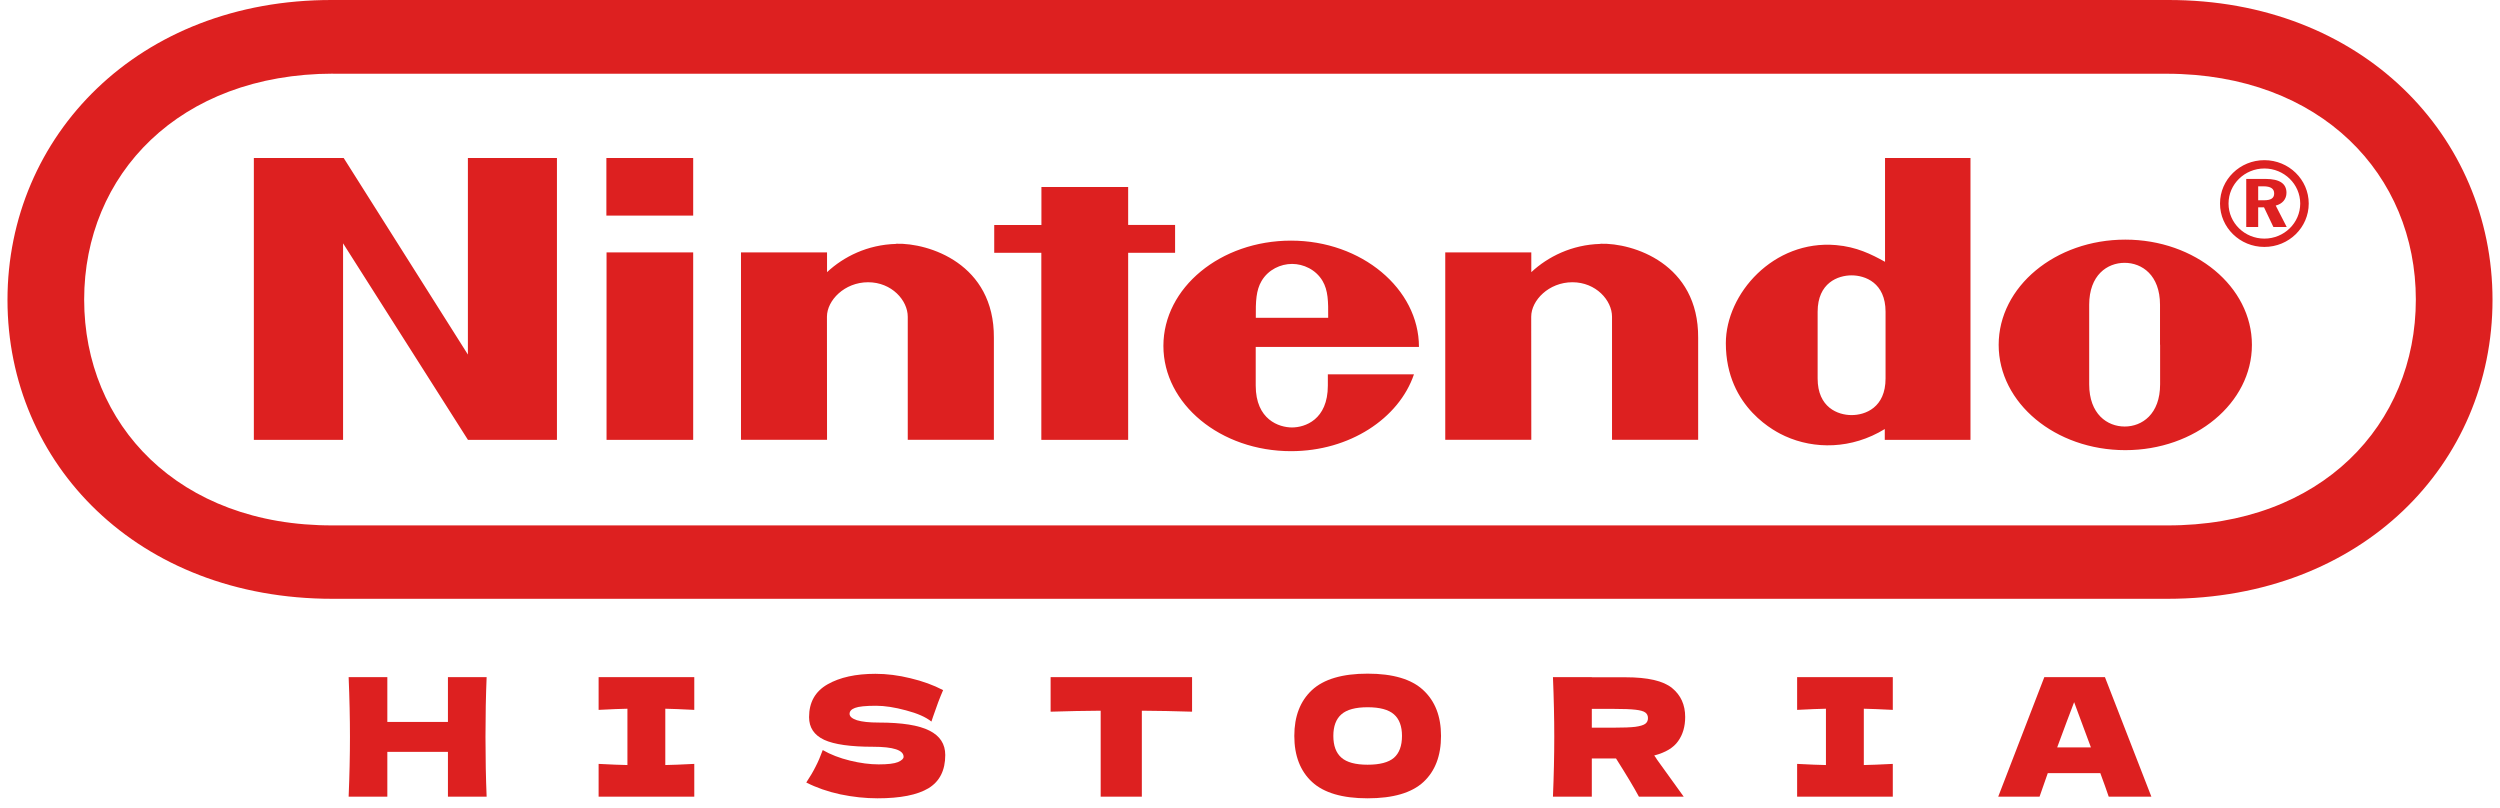
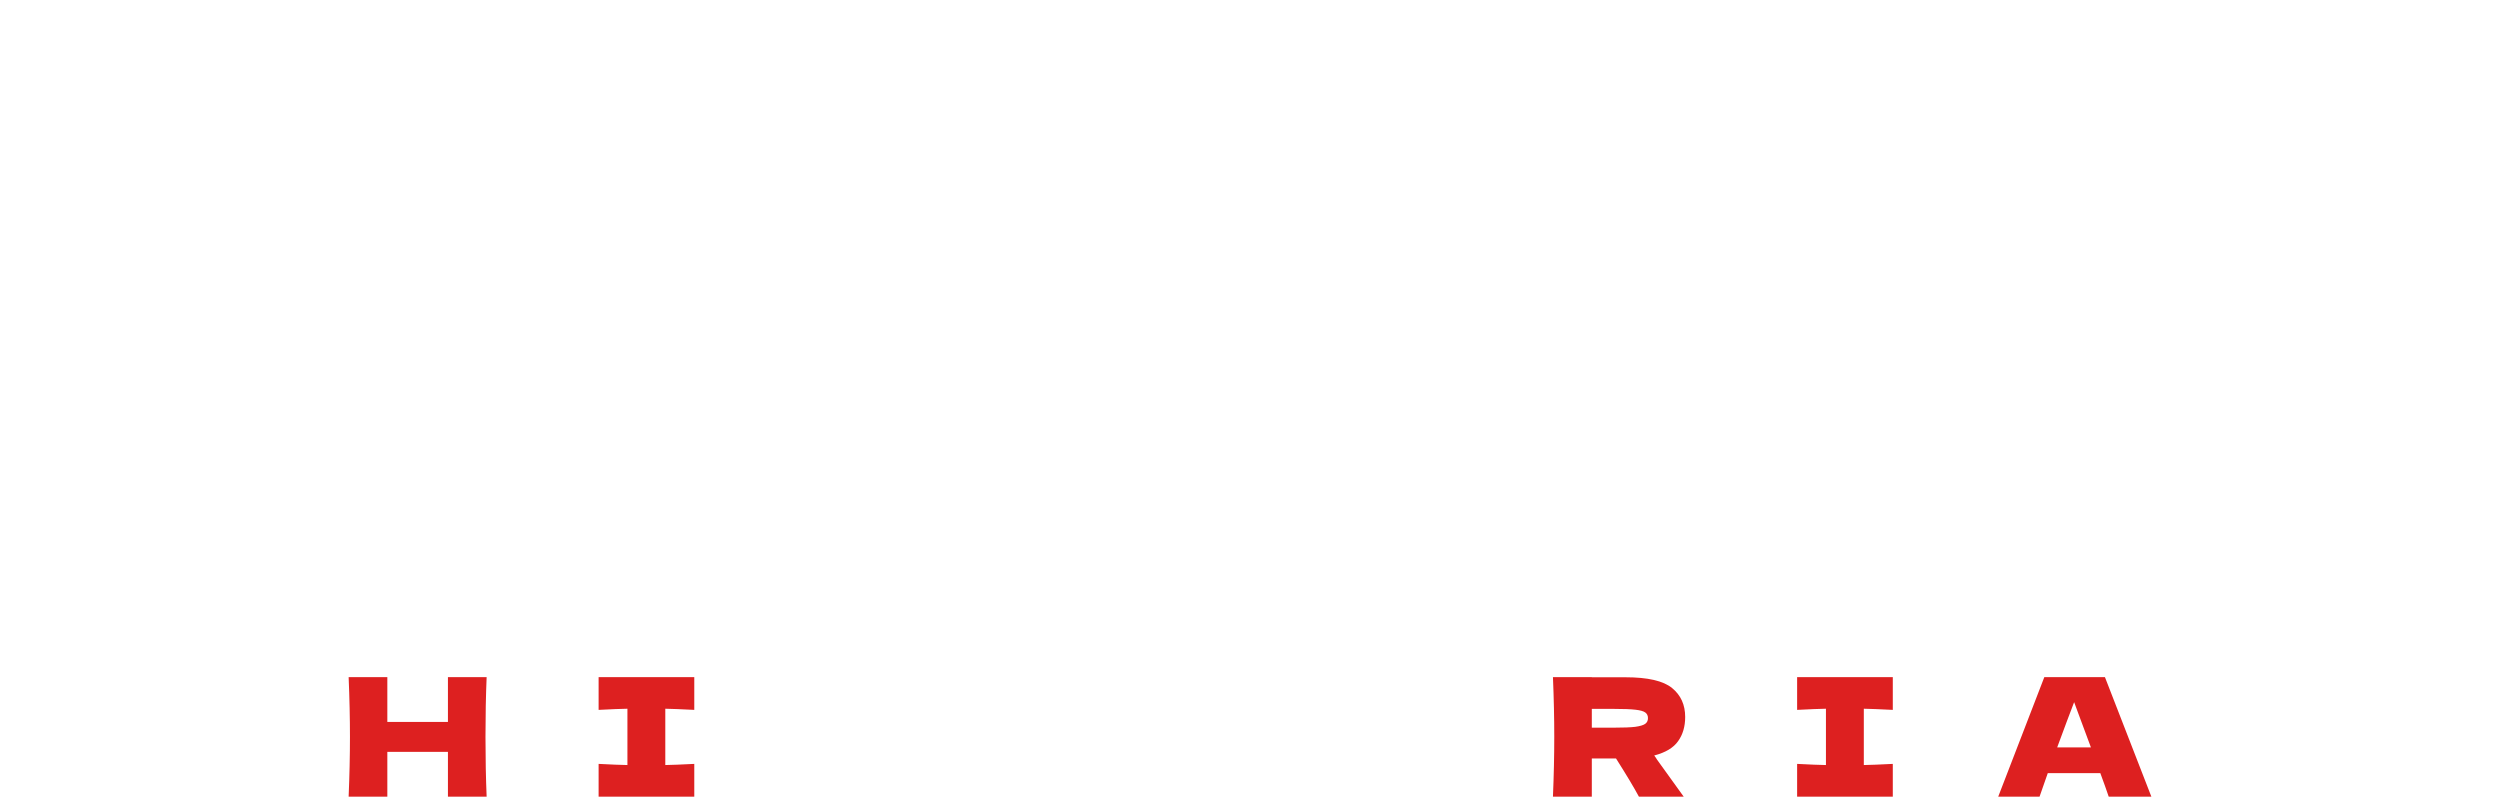
<svg xmlns="http://www.w3.org/2000/svg" width="167" height="54" viewBox="0 0 167 54" fill="none">
-   <path d="M22.211 40C9.194 40 0.5 30.974 0.5 20.034C0.5 9.099 9.217 -0.028 22.194 6.46323e-05H144.806C157.783 -0.028 166.5 9.099 166.5 20.034C166.5 30.974 157.806 39.994 144.789 40H22.211ZM22.251 4.92C11.95 4.937 5.622 11.677 5.622 20.011C5.622 28.34 11.91 35.136 22.251 35.097H144.749C155.09 35.131 161.378 28.34 161.378 20.011C161.378 11.682 155.056 4.942 144.749 4.926H22.251V4.92ZM151.335 11.952C152.271 11.952 152.736 12.261 152.736 12.878C152.736 13.3 152.466 13.62 152.018 13.732L152.753 15.164H151.863L151.237 13.85H150.847V15.164H150.049V11.952H151.335ZM151.26 10.699C149.624 10.699 148.297 11.997 148.297 13.597C148.297 15.198 149.624 16.495 151.26 16.495C152.897 16.495 154.223 15.198 154.223 13.597C154.223 11.997 152.897 10.699 151.26 10.699ZM153.655 13.597C153.655 14.889 152.581 15.939 151.26 15.939C149.94 15.939 148.866 14.889 148.866 13.597C148.866 12.306 149.94 11.255 151.26 11.255C152.581 11.255 153.655 12.306 153.655 13.597ZM150.847 13.378H151.237C151.691 13.378 151.915 13.243 151.915 12.923C151.915 12.603 151.679 12.446 151.197 12.446H150.847V13.378ZM83.888 21.224C83.876 20.129 83.905 19.393 84.272 18.77C84.726 18.001 85.553 17.63 86.311 17.63C87.063 17.63 87.896 18.001 88.349 18.77C88.717 19.399 88.734 20.129 88.722 21.23H83.893L83.888 21.224ZM88.7 24.999C88.7 24.999 88.7 25.055 88.7 25.757C88.7 28.048 87.161 28.554 86.305 28.554C85.45 28.554 83.882 28.043 83.882 25.757C83.882 25.072 83.882 23.173 83.882 23.173H94.786C94.786 19.292 90.951 16.074 86.242 16.074C81.533 16.074 77.715 19.219 77.715 23.106C77.715 26.992 81.533 30.138 86.242 30.138C90.147 30.138 93.448 27.959 94.453 25.004H88.688L88.7 24.999ZM106.914 16.282C109.078 16.22 113.471 17.607 113.437 22.567C113.437 23.448 113.437 29.379 113.437 29.379H107.683V21.157C107.683 20.067 106.615 18.854 105.036 18.854C103.457 18.854 102.285 20.067 102.285 21.157C102.285 21.691 102.291 29.379 102.291 29.379H96.543V16.86H102.291C102.291 16.86 102.285 17.866 102.291 18.18C103.399 17.147 104.996 16.344 106.908 16.293L106.914 16.282ZM59.868 16.282C62.033 16.22 66.426 17.607 66.391 22.567C66.391 23.448 66.391 29.379 66.391 29.379H60.638V21.157C60.638 20.067 59.57 18.854 57.99 18.854C56.411 18.854 55.24 20.067 55.24 21.157C55.24 21.691 55.246 29.379 55.246 29.379H49.498V16.86H55.246C55.246 16.86 55.24 17.866 55.246 18.18C56.354 17.147 57.944 16.344 59.862 16.293L59.868 16.282ZM125.914 10.553H131.628V29.385H125.903C125.903 29.385 125.903 28.778 125.903 28.66C123.686 30.02 121.189 30.02 119.242 29.132C118.72 28.896 115.286 27.285 115.286 22.926C115.286 19.618 118.473 16.012 122.647 16.372C124.02 16.49 124.996 16.978 125.92 17.489C125.92 14.591 125.92 10.565 125.92 10.565L125.914 10.553ZM125.955 23.061V20.826C125.955 18.888 124.588 18.394 123.686 18.394C122.785 18.394 121.418 18.888 121.418 20.826C121.418 21.466 121.418 23.055 121.418 23.055C121.418 23.055 121.418 24.617 121.418 25.285C121.418 27.217 122.768 27.728 123.686 27.728C124.605 27.728 125.955 27.223 125.955 25.285C125.955 24.482 125.955 23.067 125.955 23.067V23.061ZM144.295 23.022C144.295 23.022 144.295 24.914 144.295 25.673C144.295 27.666 143.089 28.492 141.929 28.492C140.769 28.492 139.558 27.666 139.558 25.673C139.558 24.914 139.558 22.971 139.558 22.971C139.558 22.971 139.558 21.118 139.558 20.36C139.558 18.371 140.769 17.557 141.924 17.557C143.078 17.557 144.289 18.371 144.289 20.36C144.289 21.118 144.289 22.522 144.289 23.027L144.295 23.022ZM141.97 16.007C137.295 16.007 133.511 19.152 133.511 23.038C133.511 26.925 137.301 30.07 141.97 30.07C146.638 30.07 150.428 26.925 150.428 23.038C150.428 19.152 146.638 16.007 141.97 16.007ZM40.506 14.4V10.553H46.305V14.4H40.506ZM40.517 29.385V16.86H46.305V29.385H40.517ZM69.561 29.385V16.889H66.414V15.03H69.567V12.491H75.361V15.024H78.496V16.889H75.361V29.385H69.567H69.561ZM16.957 29.385V10.553H22.958L31.255 23.684V10.553H37.204V29.385H31.261L22.917 16.254V29.385H16.957Z" fill="#DD2020" />
  <path d="M140.862 53.217C140.722 52.799 140.535 52.275 140.301 51.644H136.792L136.242 53.217H133.481L136.561 45.231H140.609L143.711 53.217H140.862ZM139.674 49.928C139.395 49.158 139.109 48.388 138.816 47.618L138.552 46.903C138.295 47.57 137.917 48.579 137.419 49.928H139.674Z" fill="#DD2020" />
  <path d="M126.439 47.42C125.567 47.376 124.921 47.35 124.503 47.343V51.105C124.929 51.098 125.574 51.072 126.439 51.028V53.217H120.048V51.028C120.892 51.072 121.533 51.098 121.973 51.105V47.343C121.533 47.35 120.892 47.376 120.048 47.42V45.231H126.439V47.42Z" fill="#DD2020" />
  <path d="M112.57 47.893C112.57 48.531 112.413 49.07 112.097 49.51C111.789 49.95 111.258 50.269 110.502 50.467C110.59 50.584 110.653 50.676 110.689 50.742L112.471 53.217H109.479C109.157 52.616 108.647 51.765 107.95 50.665H106.333V53.217H103.737C103.796 51.794 103.825 50.463 103.825 49.224C103.825 47.985 103.796 46.654 103.737 45.231H106.333V45.242H108.588C110.07 45.242 111.104 45.48 111.69 45.957C112.277 46.434 112.57 47.079 112.57 47.893ZM106.333 47.354V48.608H107.818C108.442 48.608 108.911 48.59 109.226 48.553C109.549 48.509 109.773 48.443 109.897 48.355C110.022 48.267 110.084 48.139 110.084 47.97C110.084 47.809 110.026 47.684 109.908 47.596C109.791 47.508 109.571 47.446 109.248 47.409C108.926 47.372 108.449 47.354 107.818 47.354H106.333Z" fill="#DD2020" />
-   <path d="M91.355 53.327C89.675 53.327 88.439 52.964 87.647 52.238C86.856 51.505 86.46 50.478 86.46 49.158C86.46 47.853 86.852 46.833 87.636 46.1C88.428 45.367 89.668 45 91.355 45C93.049 45 94.288 45.367 95.073 46.1C95.865 46.833 96.26 47.853 96.26 49.158C96.26 50.485 95.868 51.512 95.084 52.238C94.299 52.964 93.056 53.327 91.355 53.327ZM91.355 51.083C92.168 51.083 92.755 50.929 93.115 50.621C93.474 50.306 93.653 49.818 93.653 49.158C93.653 48.513 93.474 48.032 93.115 47.717C92.755 47.402 92.168 47.244 91.355 47.244C90.548 47.244 89.965 47.402 89.606 47.717C89.246 48.032 89.067 48.513 89.067 49.158C89.067 49.811 89.246 50.295 89.606 50.61C89.965 50.925 90.548 51.083 91.355 51.083Z" fill="#DD2020" />
-   <path d="M79.63 47.541C78.479 47.504 77.36 47.482 76.275 47.475V53.217H73.525V47.475C72.432 47.482 71.318 47.504 70.181 47.541V45.231H79.63V47.541Z" fill="#DD2020" />
-   <path d="M53.859 52.271C54.108 51.897 54.314 51.549 54.475 51.226C54.644 50.903 54.805 50.529 54.959 50.104C55.48 50.405 56.085 50.639 56.774 50.808C57.464 50.977 58.105 51.061 58.699 51.061C59.308 51.061 59.737 51.01 59.986 50.907C60.236 50.797 60.36 50.68 60.36 50.555C60.36 50.108 59.678 49.884 58.314 49.884C56.818 49.884 55.733 49.73 55.058 49.422C54.383 49.107 54.046 48.601 54.046 47.904C54.046 46.914 54.457 46.184 55.278 45.715C56.099 45.246 57.166 45.011 58.479 45.011C59.242 45.011 60.023 45.11 60.822 45.308C61.629 45.499 62.355 45.763 63 46.1C62.788 46.584 62.564 47.174 62.329 47.871C62.285 48.018 62.248 48.128 62.219 48.201C61.845 47.9 61.281 47.651 60.525 47.453C59.77 47.248 59.102 47.145 58.523 47.145C57.827 47.145 57.357 47.193 57.115 47.288C56.873 47.376 56.752 47.508 56.752 47.684C56.752 47.86 56.917 48.003 57.247 48.113C57.584 48.216 58.069 48.267 58.699 48.267C60.254 48.267 61.383 48.447 62.087 48.806C62.791 49.158 63.143 49.701 63.143 50.434C63.143 51.461 62.769 52.201 62.021 52.656C61.273 53.103 60.14 53.327 58.622 53.327C57.808 53.327 56.98 53.239 56.136 53.063C55.293 52.88 54.534 52.616 53.859 52.271Z" fill="#DD2020" />
  <path d="M46.378 47.42C45.505 47.376 44.86 47.35 44.442 47.343V51.105C44.867 51.098 45.513 51.072 46.378 51.028V53.217H39.987V51.028C40.83 51.072 41.472 51.098 41.912 51.105V47.343C41.472 47.35 40.83 47.376 39.987 47.42V45.231H46.378V47.42Z" fill="#DD2020" />
  <path d="M32.507 45.231C32.456 46.47 32.43 47.801 32.43 49.224C32.43 50.647 32.456 51.978 32.507 53.217H29.922V50.225H25.874V53.217H23.289C23.348 51.794 23.377 50.463 23.377 49.224C23.377 47.985 23.348 46.654 23.289 45.231H25.874V48.223H29.922V45.231H32.507Z" fill="#DD2020" />
</svg>